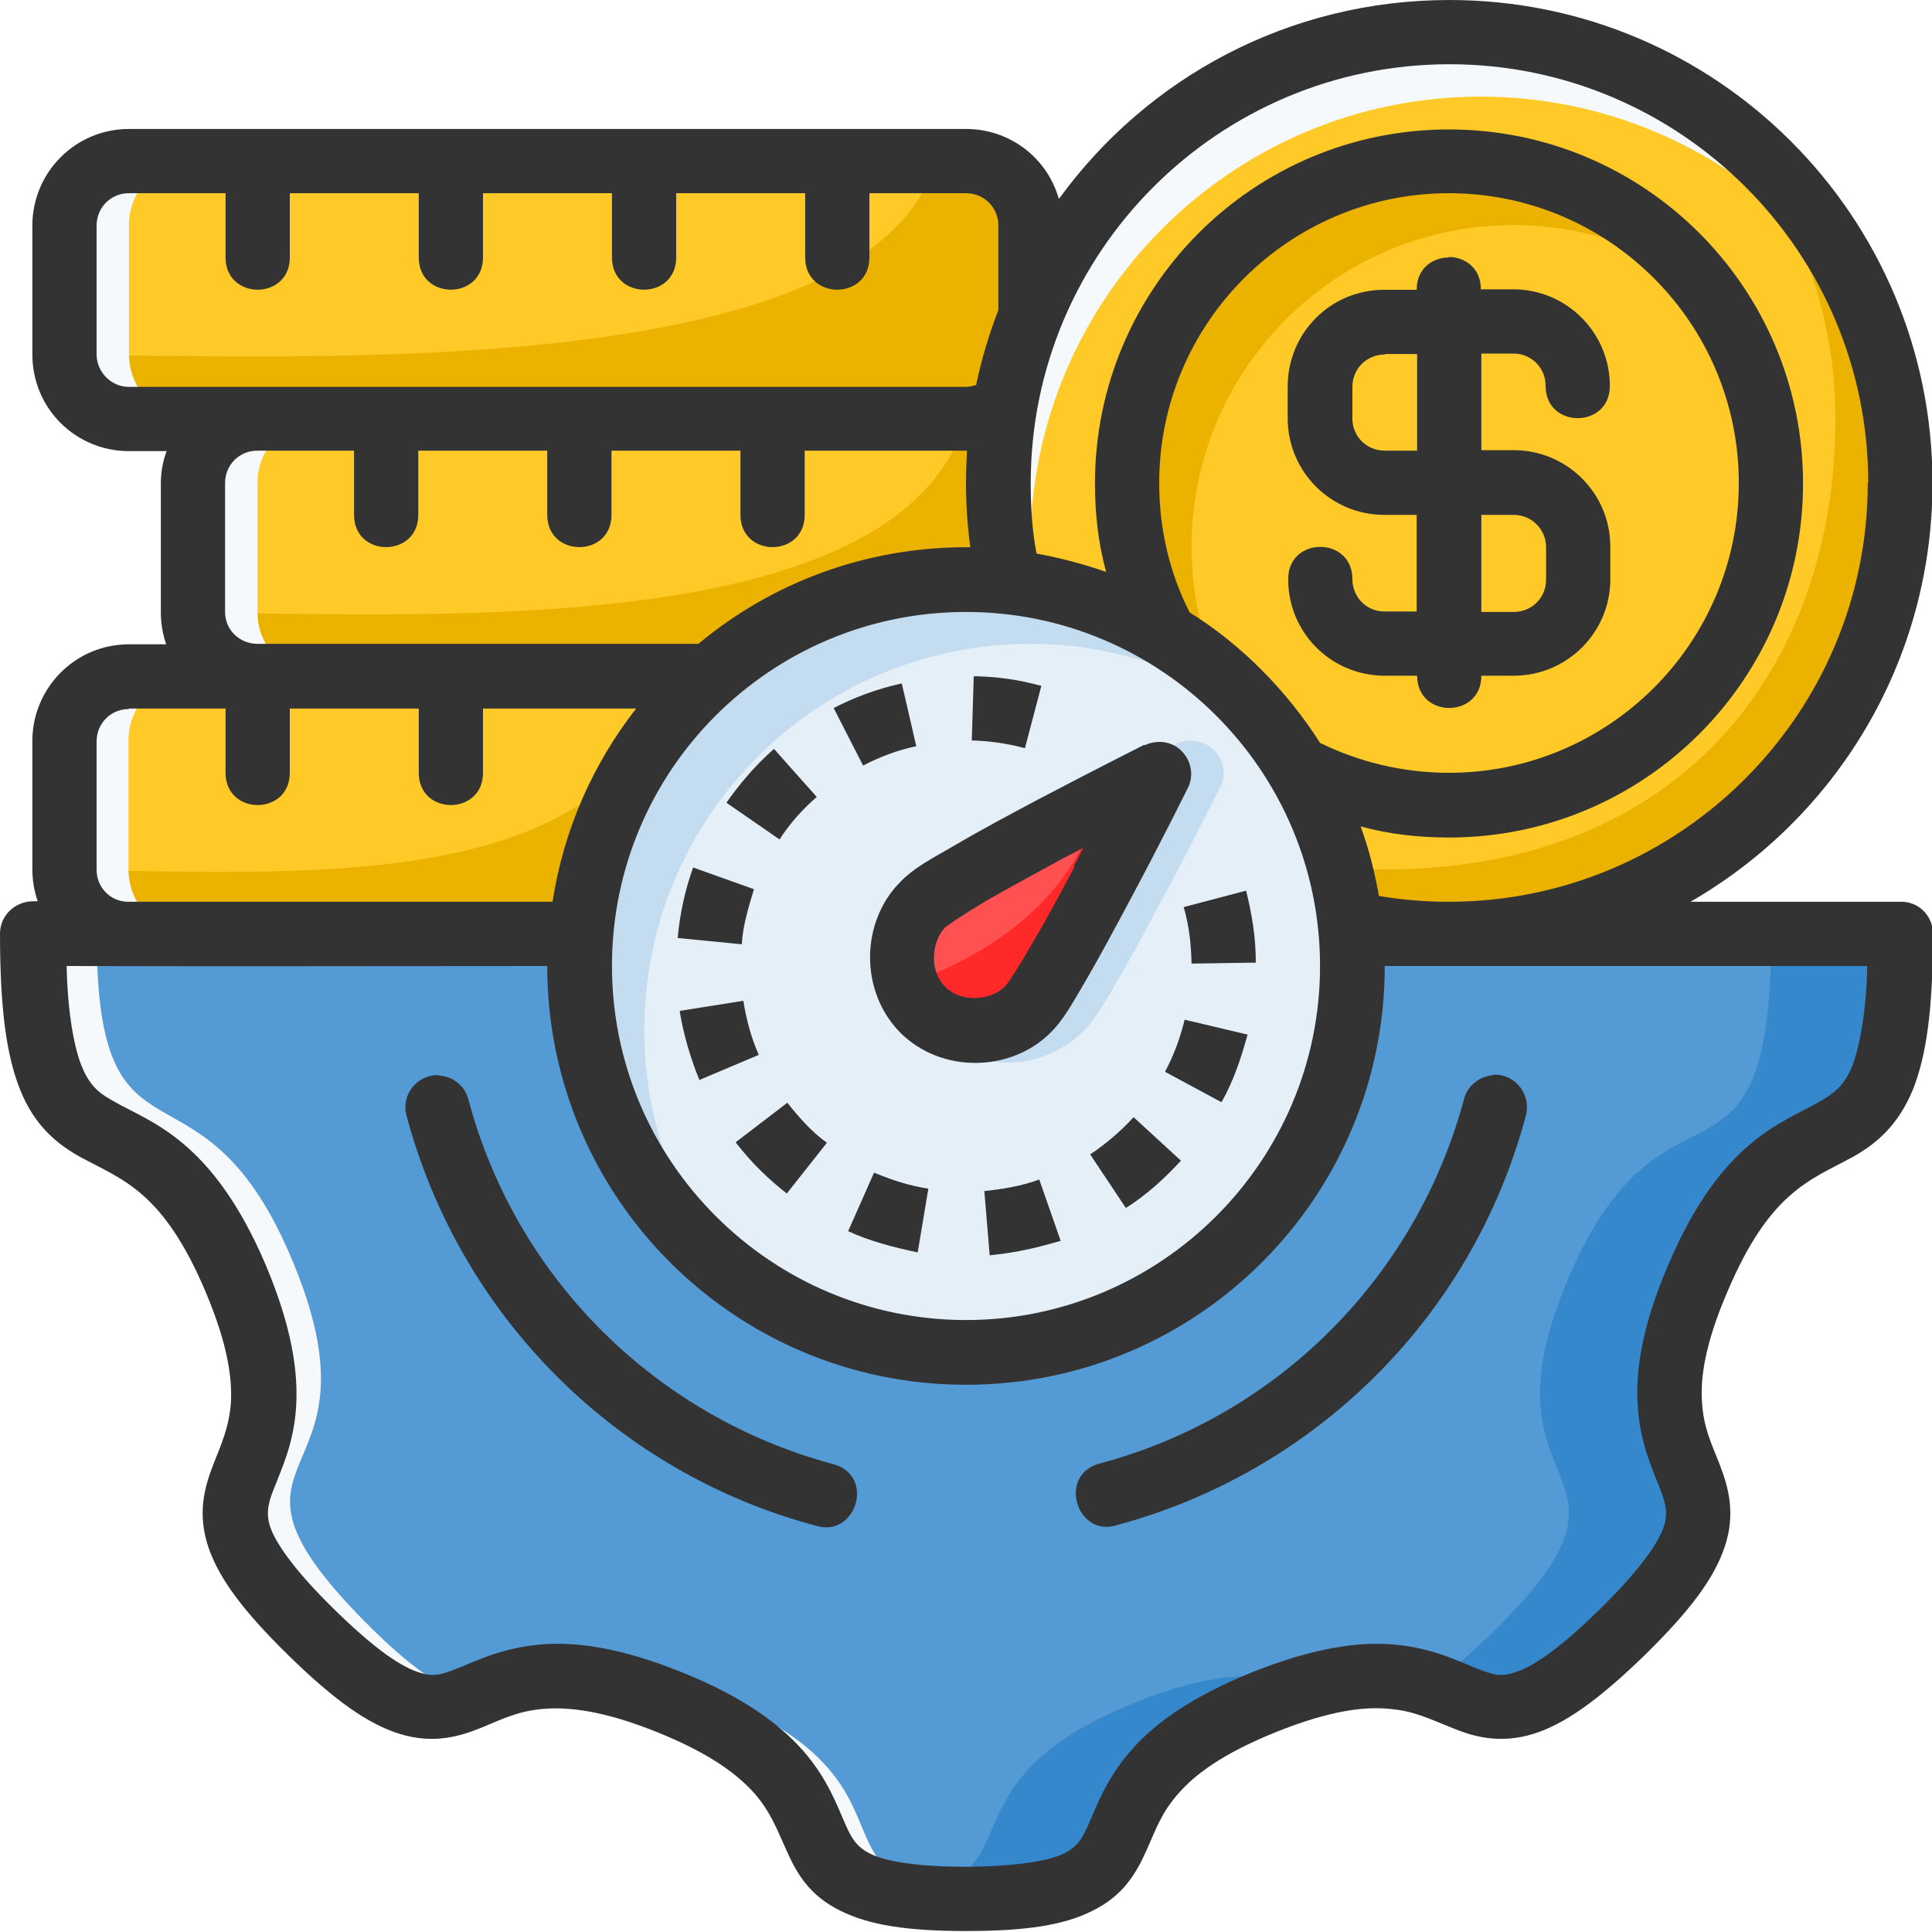
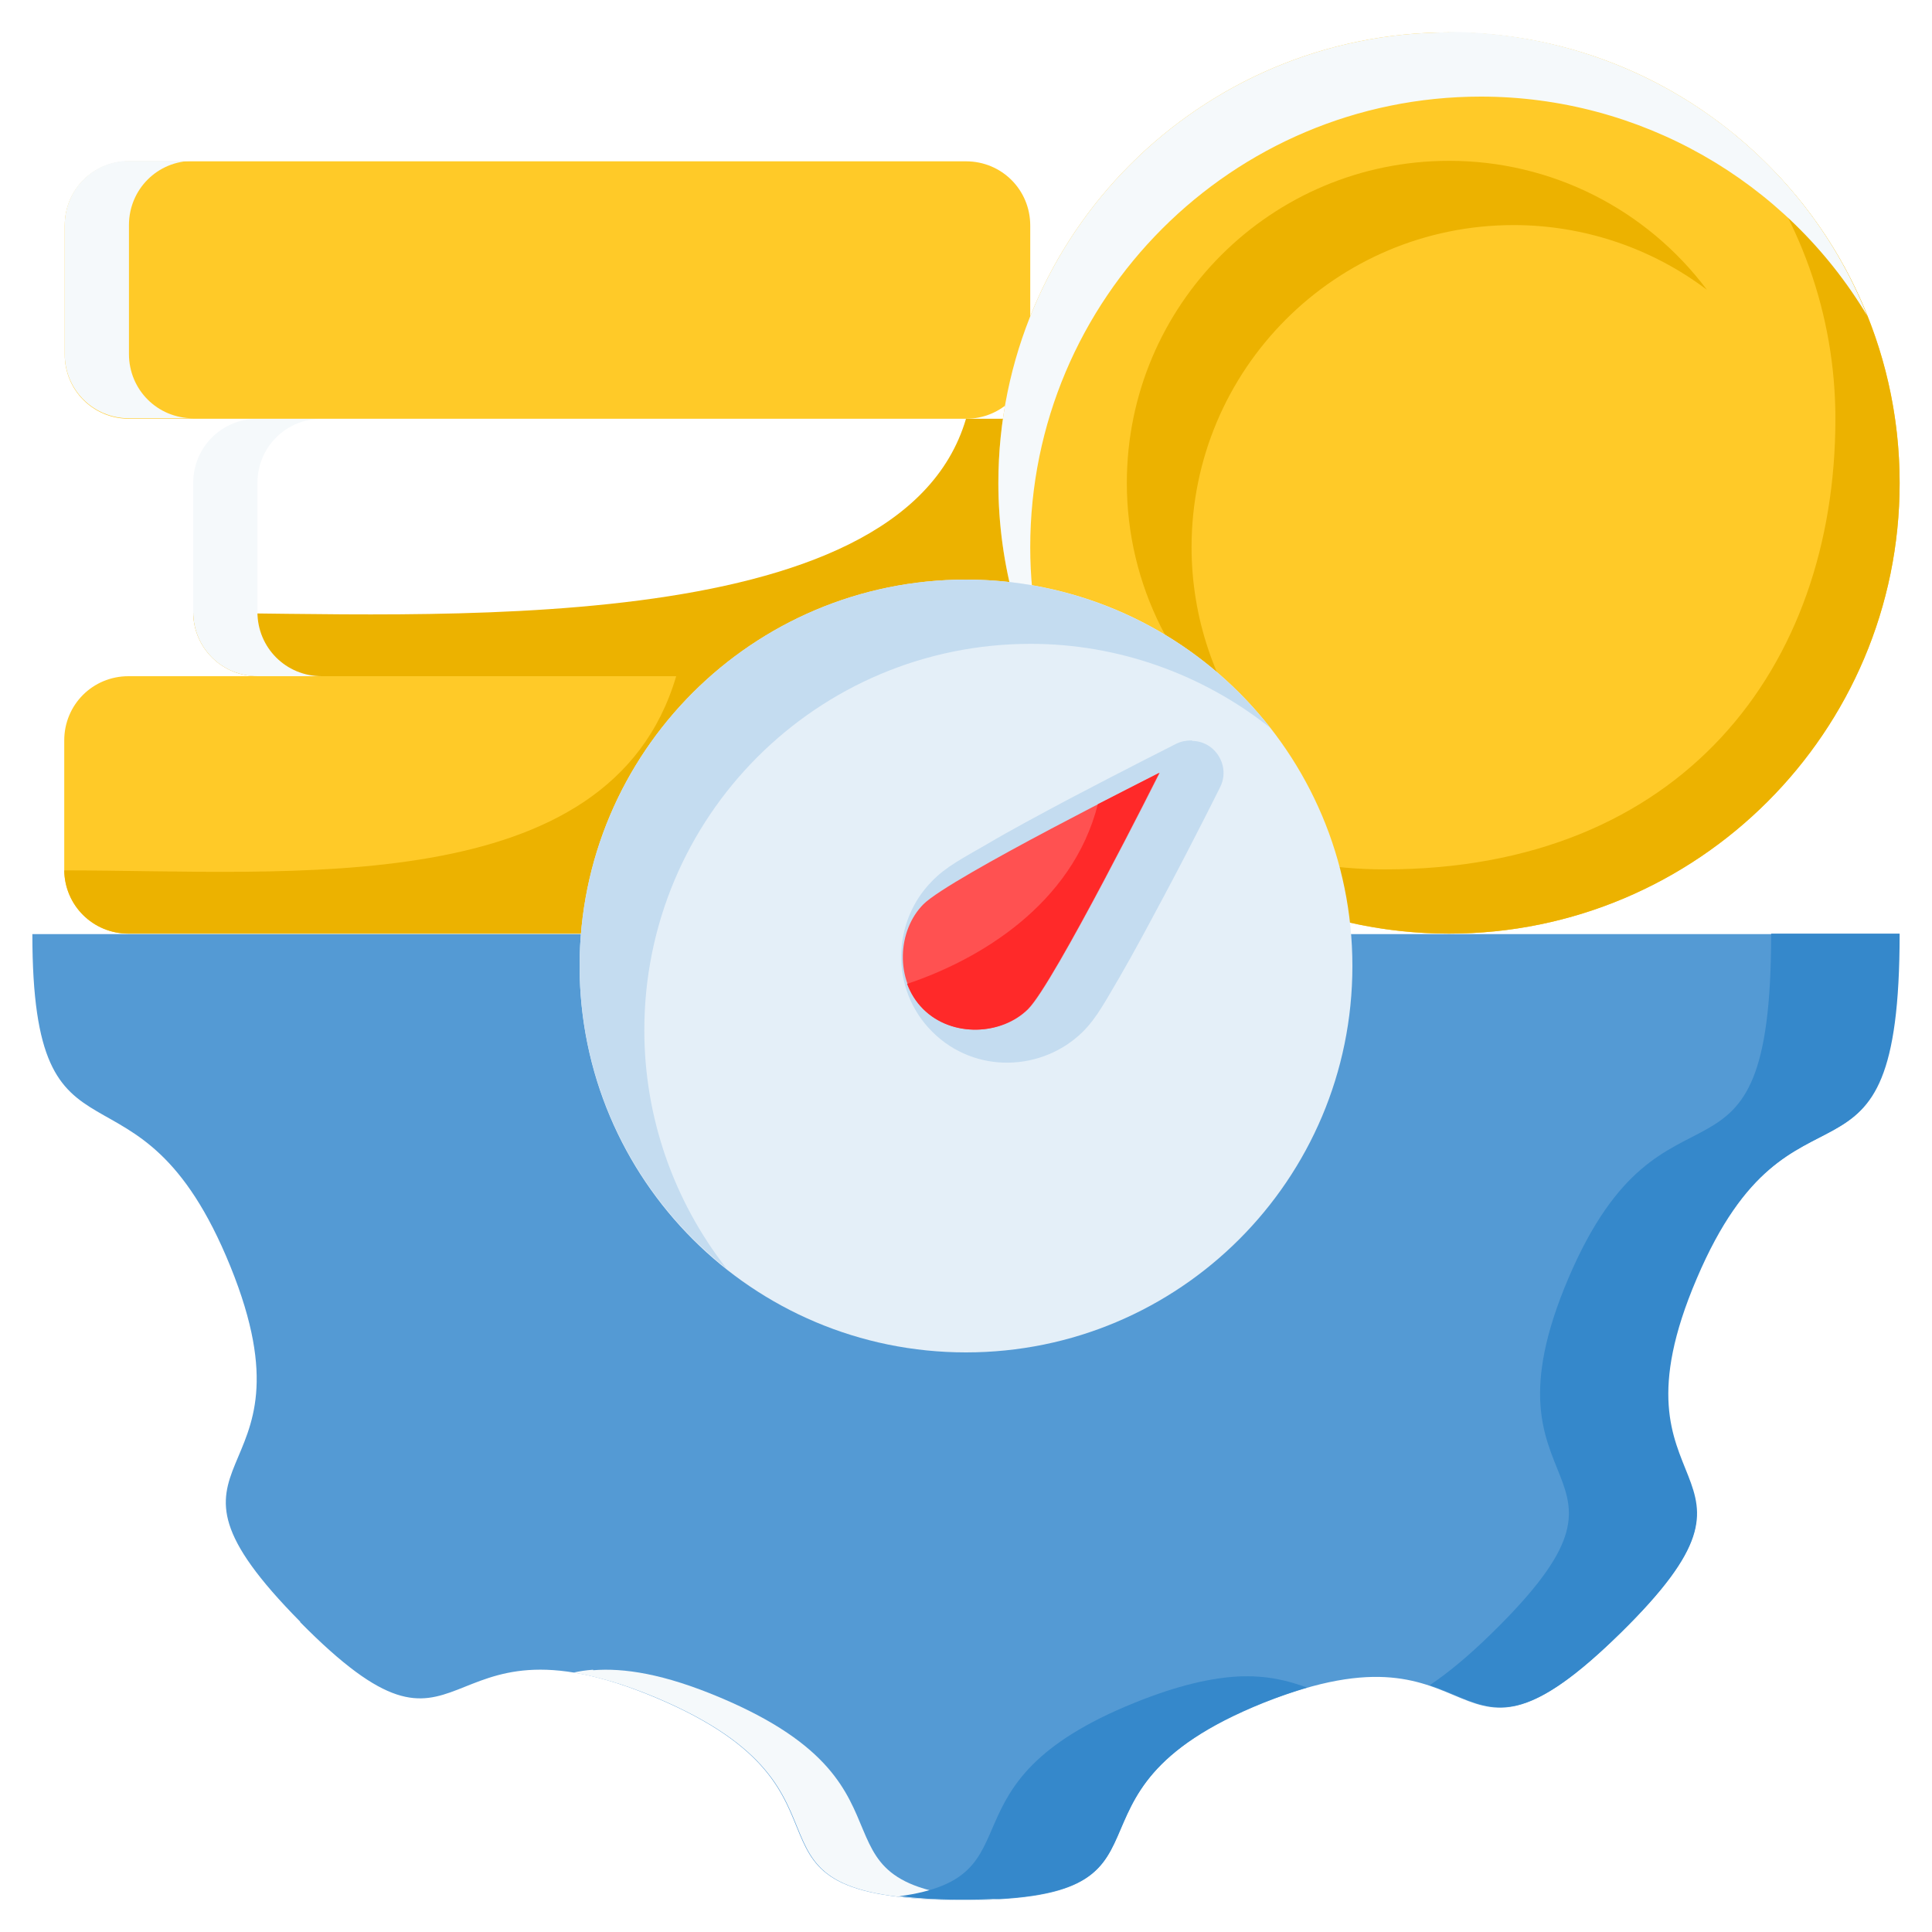
<svg xmlns="http://www.w3.org/2000/svg" id="Layer_2" viewBox="0 0 40 40">
  <defs>
    <style>
      .cls-1 {
        fill: #ffca28;
      }

      .cls-2 {
        fill: #3588cb;
      }

      .cls-3 {
        fill: none;
      }

      .cls-4 {
        fill: #549ad4;
      }

      .cls-5 {
        fill: #c4dcf0;
      }

      .cls-6 {
        fill: #e4eff8;
      }

      .cls-7 {
        fill: #ff2929;
      }

      .cls-8 {
        fill: #f5f9fb;
      }

      .cls-9 {
        fill: #333;
      }

      .cls-10 {
        fill: #ecb200;
      }

      .cls-11 {
        fill: #ff5151;
      }

      .cls-12 {
        clip-path: url(#clippath);
      }
    </style>
    <clipPath id="clippath">
      <rect class="cls-3" width="40" height="40" />
    </clipPath>
  </defs>
  <g id="Layer_1-2" data-name="Layer_1">
    <g class="cls-12">
      <g id="layer1">
        <path id="path4784" class="cls-1" d="M2.66,19.33c-.74,0-1.33-.59-1.33-1.33v-2.67c0-.74.59-1.33,1.33-1.33h17.33c.74,0,1.33.59,1.33,1.33v2.67c0,.74-.59,1.33-1.33,1.33H2.66Z" />
        <path id="path4786" class="cls-10" d="M14,14c-1.38,4.67-8,4.02-12.67,4.02.01.73.6,1.31,1.33,1.31h17.33c.74,0,1.33-.59,1.33-1.33v-2.67c0-.74-.59-1.33-1.33-1.33h-6Z" />
-         <path id="path4788" class="cls-8" d="M2.66,14c-.74,0-1.33.59-1.33,1.33v2.67c0,.74.59,1.33,1.33,1.33h1.33c-.74,0-1.33-.59-1.33-1.33v-2.67c0-.74.59-1.33,1.33-1.33h-1.33Z" />
-         <path id="path4777" class="cls-1" d="M5.33,14c-.74,0-1.33-.59-1.33-1.33v-2.67c0-.74.59-1.33,1.33-1.33h17.33c.74,0,1.33.59,1.33,1.33v2.67c0,.74-.59,1.33-1.33,1.33H5.33Z" />
        <path id="path4780" class="cls-10" d="M20,8.67c-1.37,4.67-11.33,4.02-16,4.02.01.73.6,1.31,1.33,1.31h17.33c.74,0,1.33-.59,1.33-1.33v-2.67c0-.74-.59-1.33-1.33-1.33h-2.67Z" />
        <path id="path4782" class="cls-8" d="M5.33,8.67c-.74,0-1.33.59-1.33,1.33v2.67c0,.74.59,1.33,1.33,1.33h1.33c-.74,0-1.33-.59-1.33-1.33v-2.67c0-.74.59-1.33,1.33-1.33h-1.33Z" />
        <path id="path4764" class="cls-1" d="M2.67,8.67c-.74,0-1.33-.59-1.33-1.33v-2.67c0-.74.59-1.33,1.33-1.33h17.33c.74,0,1.33.59,1.33,1.33v2.67c0,.74-.59,1.33-1.33,1.33H2.67Z" />
-         <path id="path4767" class="cls-10" d="M19.38,3.33c-1.37,4.67-13.37,4.02-18.04,4.02.01.73.6,1.31,1.33,1.31h17.33c.74,0,1.33-.59,1.33-1.33v-2.67c0-.74-.59-1.33-1.33-1.33h-.63Z" />
        <path id="ellipse4732" class="cls-1" d="M39.33,10c0,5.15-4.18,9.33-9.33,9.33s-9.33-4.18-9.33-9.33S24.85.67,30,.67c5.15,0,9.33,4.18,9.33,9.33h0Z" />
        <path id="ellipse4756" class="cls-1" d="M36.67,10c0,3.68-2.98,6.67-6.67,6.67s-6.67-2.98-6.67-6.67,2.98-6.67,6.67-6.67c3.68,0,6.67,2.98,6.67,6.67h0Z" />
        <path id="ellipse4736" class="cls-10" d="M35.9,2.78c1.36,1.66,2.1,3.74,2.1,5.89,0,5.15-3.19,9.33-9.33,9.33-2.15,0-4.23-.75-5.9-2.11,1.77,2.18,4.43,3.44,7.23,3.44,5.15,0,9.33-4.18,9.33-9.33,0-2.8-1.26-5.45-3.43-7.22Z" />
        <path id="path4698" class="cls-4" d="M6.21,33.58c3.59,3.64,2.65-.42,7.37,1.57,4.72,1.99,1.13,4.14,6.25,4.19,5.12.04,1.57-2.17,6.32-4.08,4.75-1.91,3.74,2.13,7.39-1.44,3.65-3.58-.43-2.64,1.57-7.34,2-4.7,4.2-1.14,4.2-7.14H.67c0,5.33,2.18,2.15,4.1,6.88,1.92,4.73-2.14,3.73,1.45,7.36h0Z" />
-         <path id="path4754" class="cls-8" d="M.67,19.33c0,5.33,2.18,2.15,4.1,6.88,1.92,4.73-2.14,3.73,1.45,7.36,1.73,1.76,2.41,1.71,3.18,1.43-.47-.2-1.04-.61-1.85-1.43-3.59-3.64.47-2.63-1.45-7.36-1.92-4.73-4.1-1.55-4.1-6.88H.67Z" />
        <path id="path4749" class="cls-8" d="M12.28,34.57c-.15.01-.28.03-.41.06.48.08,1.03.23,1.72.52,4.72,1.99,1.13,4.14,6.25,4.19.32,0,.61,0,.86-.02-4.39-.18-1.23-2.25-5.78-4.17-1.18-.5-2.01-.62-2.64-.57h0Z" />
        <path id="path4708" class="cls-2" d="M36.67,19.33c0,6-2.2,2.44-4.2,7.14-2,4.7,2.08,3.76-1.58,7.34-.51.5-.93.84-1.29,1.08,1.2.4,1.66,1.17,3.95-1.08,3.65-3.58-.43-2.64,1.58-7.34,2-4.7,4.2-1.14,4.2-7.14h-2.67Z" />
        <path id="path4702" class="cls-2" d="M25.63,34.71c-.55.03-1.24.18-2.13.54-4.2,1.69-1.92,3.61-4.88,4.01.35.04.73.07,1.22.07,5.12.04,1.57-2.17,6.32-4.08.33-.13.63-.23.9-.31-.38-.14-.82-.26-1.44-.23h0Z" />
        <path id="path4774" class="cls-8" d="M2.67,3.33c-.74,0-1.33.59-1.33,1.33v2.67c0,.74.59,1.33,1.33,1.33h1.33c-.74,0-1.33-.59-1.33-1.33v-2.67c0-.74.59-1.33,1.33-1.33h-1.33Z" />
        <path id="ellipse4743" class="cls-8" d="M30,.67c-5.15,0-9.33,4.18-9.33,9.33,0,1.69.46,3.34,1.33,4.79-.44-1.1-.67-2.27-.67-3.46,0-5.15,4.18-9.33,9.33-9.33,3.28,0,6.32,1.73,8,4.54-1.41-3.55-4.85-5.87-8.67-5.88h0Z" />
        <path id="ellipse4760" class="cls-10" d="M30,3.33c-3.68,0-6.67,2.98-6.67,6.67,0,2.1.99,4.07,2.67,5.32-.86-1.15-1.33-2.55-1.33-3.99,0-3.68,2.98-6.67,6.67-6.67,1.44,0,2.85.47,4,1.34-1.26-1.68-3.23-2.67-5.33-2.67h0Z" />
        <path id="circle4710" class="cls-6" d="M28,20c0,4.42-3.58,8-8,8s-8-3.58-8-8,3.58-8,8-8c4.42,0,8,3.58,8,8h0Z" />
        <path id="path4722" class="cls-5" d="M24.67,15.33c-.11,0-.22.02-.32.07,0,0-1.09.55-2.25,1.16-.58.31-1.18.63-1.67.92-.5.29-.84.46-1.13.76-.82.82-.89,2.23,0,3.12.89.89,2.29.82,3.12,0,.29-.29.47-.64.76-1.13.29-.5.61-1.1.92-1.68.62-1.16,1.16-2.25,1.16-2.25.22-.43-.09-.95-.57-.96h0Z" vector-effect="none" />
        <path id="circle4716" class="cls-5" d="M20,12c-4.42,0-8,3.58-8,8,0,2.44,1.12,4.75,3.04,6.26-1.1-1.41-1.7-3.14-1.7-4.93,0-4.42,3.58-8,8-8,1.8,0,3.55.62,4.96,1.74-1.52-1.94-3.84-3.07-6.3-3.07Z" />
        <path id="path4719" class="cls-11" d="M21.29,20.89c.54-.54,2.72-4.89,2.72-4.89,0,0-4.34,2.17-4.89,2.72-.54.54-.6,1.57,0,2.17.6.6,1.63.54,2.17,0Z" />
        <path id="path4726" class="cls-7" d="M24,16s-.76.39-1.27.65c-.53,2.09-2.48,3.23-3.95,3.72.07.19.18.37.33.52.6.6,1.63.54,2.17,0,.54-.54,2.72-4.89,2.72-4.89h0Z" />
-         <path id="path2522" class="cls-9" d="M21.92,4.11c-.24-.84-1.01-1.44-1.92-1.44H2.67c-1.11,0-2,.9-2,2v2.67c0,1.12.9,2,2,2h.78c-.08.21-.12.44-.12.67v2.67c0,.23.04.45.11.66h-.77c-1.12,0-2,.91-2,2v2.66c0,.23.04.45.11.66h-.11C.3,18.67,0,18.96,0,19.33,0,20.87.13,21.85.42,22.57c.29.72.74,1.11,1.27,1.4.86.46,1.69.71,2.56,2.76.47,1.11.56,1.81.53,2.32-.04.5-.19.83-.36,1.26-.2.51-.33,1.04-.11,1.71.22.66.73,1.34,1.67,2.26.95.93,1.65,1.42,2.3,1.62.72.22,1.27.04,1.71-.14.43-.18.76-.34,1.27-.38.51-.04,1.22.03,2.34.48,1.12.45,1.68.89,2.02,1.27.33.38.46.73.65,1.15.23.53.5.97,1.13,1.28.6.3,1.39.42,2.61.42,1.22,0,2.02-.12,2.61-.42.63-.31.9-.76,1.13-1.28.19-.43.31-.77.65-1.15.33-.38.9-.82,2.02-1.27,1.12-.45,1.83-.53,2.34-.48.51.04.84.21,1.27.38.43.18.99.36,1.71.14.65-.2,1.35-.7,2.3-1.62.95-.93,1.45-1.6,1.67-2.26.22-.66.09-1.2-.11-1.71-.17-.43-.33-.76-.36-1.26-.04-.5.05-1.21.53-2.32.87-2.05,1.71-2.3,2.56-2.76.53-.29.97-.68,1.27-1.4.29-.72.42-1.7.42-3.24,0-.37-.3-.67-.67-.66h-4.35c3-1.73,5.01-4.96,5.01-8.67,0-5.52-4.47-10-10-10-3.33,0-6.26,1.61-8.08,4.11h0ZM38.67,10c0,4.79-3.9,8.67-8.67,8.67-.5,0-.98-.04-1.45-.12-.09-.5-.21-.98-.38-1.44.59.16,1.19.23,1.83.23,4.06,0,7.33-3.29,7.33-7.33s-3.27-7.33-7.33-7.33-7.33,3.29-7.33,7.33c0,.64.07,1.24.23,1.83-.46-.16-.95-.29-1.44-.38-.09-.48-.12-.95-.12-1.46,0-4.79,3.89-8.67,8.67-8.67,4.77,0,8.67,3.87,8.67,8.67ZM4.67,4v1.33c0,.89,1.33.89,1.33,0v-1.33h2.67v1.33c0,.89,1.33.89,1.33,0v-1.33h2.67v1.33c0,.89,1.33.89,1.33,0v-1.33h2.67v1.33c0,.89,1.33.89,1.33,0v-1.33h2c.38,0,.67.3.67.67v1.75c-.19.49-.35,1.02-.46,1.55-.06.02-.13.04-.21.04H2.67c-.38,0-.67-.32-.67-.67v-2.67c0-.38.3-.67.67-.67h2ZM30,4c3.3,0,6,2.68,6,6s-2.7,6-6,6c-.94,0-1.86-.22-2.67-.62-.68-1.07-1.63-2.04-2.7-2.7-.41-.81-.63-1.71-.63-2.68,0-3.32,2.7-6,6-6h0ZM30,5.33c-.33,0-.67.22-.67.67h-.67c-1.13,0-2,.91-2,2v.66c0,1.11.9,2,2,2h.67v2h-.67c-.36,0-.66-.29-.66-.67,0-.89-1.33-.89-1.33,0,0,1.12.9,2,2,2h.67c0,.89,1.33.89,1.33,0h.67c1.1,0,2-.89,2-2v-.67c0-1.11-.9-2-2-2h-.67v-2h.67c.36,0,.66.29.66.67,0,.89,1.33.89,1.33,0,0-1.1-.89-2-2-2h-.67c0-.44-.33-.67-.67-.67h0ZM28.67,7.33h.67v2h-.67c-.38,0-.67-.3-.67-.66v-.66c0-.38.3-.67.67-.67ZM16.67,9.33c1.07,0,2.35,0,3.35,0-.01.22-.02.44-.02.67,0,.46.03.89.09,1.33-.03,0-.06,0-.09,0-2.11,0-4.04.75-5.54,2H5.33c-.36,0-.67-.28-.67-.66v-2.67c0-.37.29-.67.67-.67.7,0,1.3,0,2,0v1.33c0,.89,1.33.89,1.33,0v-1.33c.93,0,1.75,0,2.67,0v1.33c0,.89,1.33.89,1.33,0v-1.33c.9,0,1.79,0,2.67,0v1.33c0,.89,1.33.89,1.33,0v-1.34ZM30.67,10.66h.67c.38,0,.67.31.67.67v.67c0,.38-.3.67-.67.67h-.67v-2ZM20,12.67c4.04,0,7.33,3.28,7.33,7.33s-3.3,7.33-7.33,7.33-7.33-3.28-7.33-7.33c0-4.06,3.29-7.33,7.33-7.33ZM20.12,15.33c.36.01.73.06,1.1.16l.34-1.29c-.52-.14-.93-.19-1.4-.2l-.04,1.33ZM18.67,14.15c-.51.11-1.01.3-1.41.51l.61,1.19c.35-.18.71-.32,1.1-.4-.1-.43-.2-.88-.3-1.3h0ZM2.67,14.67h2v1.33c0,.89,1.33.89,1.33,0v-1.33h2.67v1.33c0,.89,1.33.89,1.33,0v-1.33h3.17c-.89,1.14-1.5,2.5-1.73,4H2.64c-.37-.01-.64-.31-.64-.66v-2.66c0-.37.29-.67.67-.67h0ZM23.69,15.42s-1.09.55-2.25,1.16c-.58.31-1.18.63-1.67.92-.5.29-.84.46-1.13.76-.82.82-.85,2.26,0,3.12.85.85,2.29.82,3.11,0,.29-.29.47-.64.76-1.13.29-.5.61-1.1.92-1.68.62-1.16,1.16-2.25,1.16-2.25.22-.43-.09-.95-.57-.96-.11,0-.22.02-.32.07h0ZM16.02,15.51c-.4.35-.73.75-.98,1.11l1.1.76c.21-.33.48-.63.77-.88l-.89-1ZM22.25,17.94c-.3.57-.62,1.16-.9,1.63-.27.47-.5.82-.55.86-.26.26-.87.36-1.23,0-.36-.36-.26-.97,0-1.23.07-.06.38-.27.85-.55.47-.27,1.06-.59,1.63-.9.2-.1.2-.1.38-.2-.1.19-.09.19-.2.38h0ZM14.35,17.96c-.17.48-.27.94-.32,1.46l1.33.13c.01-.36.15-.81.25-1.14l-1.26-.45ZM24.51,18.79c.12.42.15.79.16,1.16l1.33-.02c0-.54-.08-.99-.2-1.49l-1.29.34ZM1.34,20c3.75.01,6.45,0,9.99,0,0,4.78,3.87,8.67,8.67,8.67s8.67-3.89,8.67-8.67h9.99c-.02,1.02-.18,1.73-.31,2.07-.18.44-.42.59-.68.74-.76.44-2.04.79-3.14,3.4-.53,1.24-.68,2.18-.62,2.93.05.75.31,1.29.45,1.66.1.26.19.49.09.8s-.46.87-1.34,1.73c-.88.86-1.4,1.19-1.76,1.3-.28.09-.44.05-.81-.1s-.9-.41-1.66-.48c-.75-.07-1.7.07-2.95.57-1.26.51-2.03,1.06-2.52,1.63-.5.57-.7,1.13-.86,1.49-.11.25-.21.48-.51.63-.28.14-.9.27-2.02.28-1.12,0-1.74-.13-2.02-.28-.3-.15-.4-.38-.51-.63-.16-.36-.36-.92-.86-1.49-.5-.57-1.27-1.13-2.52-1.63-1.26-.51-2.2-.64-2.95-.57-.75.07-1.29.33-1.66.48-.37.15-.52.19-.81.1-.36-.11-.88-.44-1.76-1.3-.88-.86-1.24-1.42-1.34-1.73s-.01-.55.09-.8c.14-.37.4-.9.45-1.66s-.1-1.69-.62-2.93c-1.11-2.62-2.39-2.97-3.14-3.4-.27-.15-.5-.29-.68-.74-.14-.34-.29-1.05-.31-2.07h0ZM14.07,20.92c.08.5.23,1,.41,1.44l1.23-.52c-.16-.36-.26-.74-.32-1.12l-1.32.21ZM24.53,21.1c-.1.41-.23.75-.41,1.09l1.17.63c.25-.44.4-.9.54-1.4l-1.31-.31ZM9.09,22.26c-.45-.02-.8.41-.67.85,1.11,4.14,4.34,7.38,8.48,8.48.83.25,1.23-1.05.34-1.28-3.68-.99-6.56-3.86-7.54-7.54-.07-.28-.32-.49-.61-.5h0ZM30.92,22.26c-.29.02-.54.22-.61.5-.99,3.68-3.86,6.56-7.54,7.54-.88.23-.48,1.53.34,1.28,4.14-1.11,7.38-4.34,8.48-8.48.12-.44-.22-.87-.67-.85h0ZM16.29,22.84l-1.06.81c.33.43.7.78,1.06,1.06l.83-1.05c-.32-.23-.59-.54-.82-.83ZM23.46,23.14c-.24.27-.61.58-.89.76l.74,1.11c.43-.27.81-.62,1.14-.98l-.98-.9ZM18.1,24.27l-.54,1.22c.45.21.97.34,1.44.44l.22-1.32c-.39-.06-.73-.17-1.12-.33h0ZM21.52,24.42c-.38.14-.77.2-1.14.24l.11,1.33c.6-.06,1.02-.17,1.47-.3l-.44-1.26Z" vector-effect="none" />
      </g>
    </g>
  </g>
</svg>